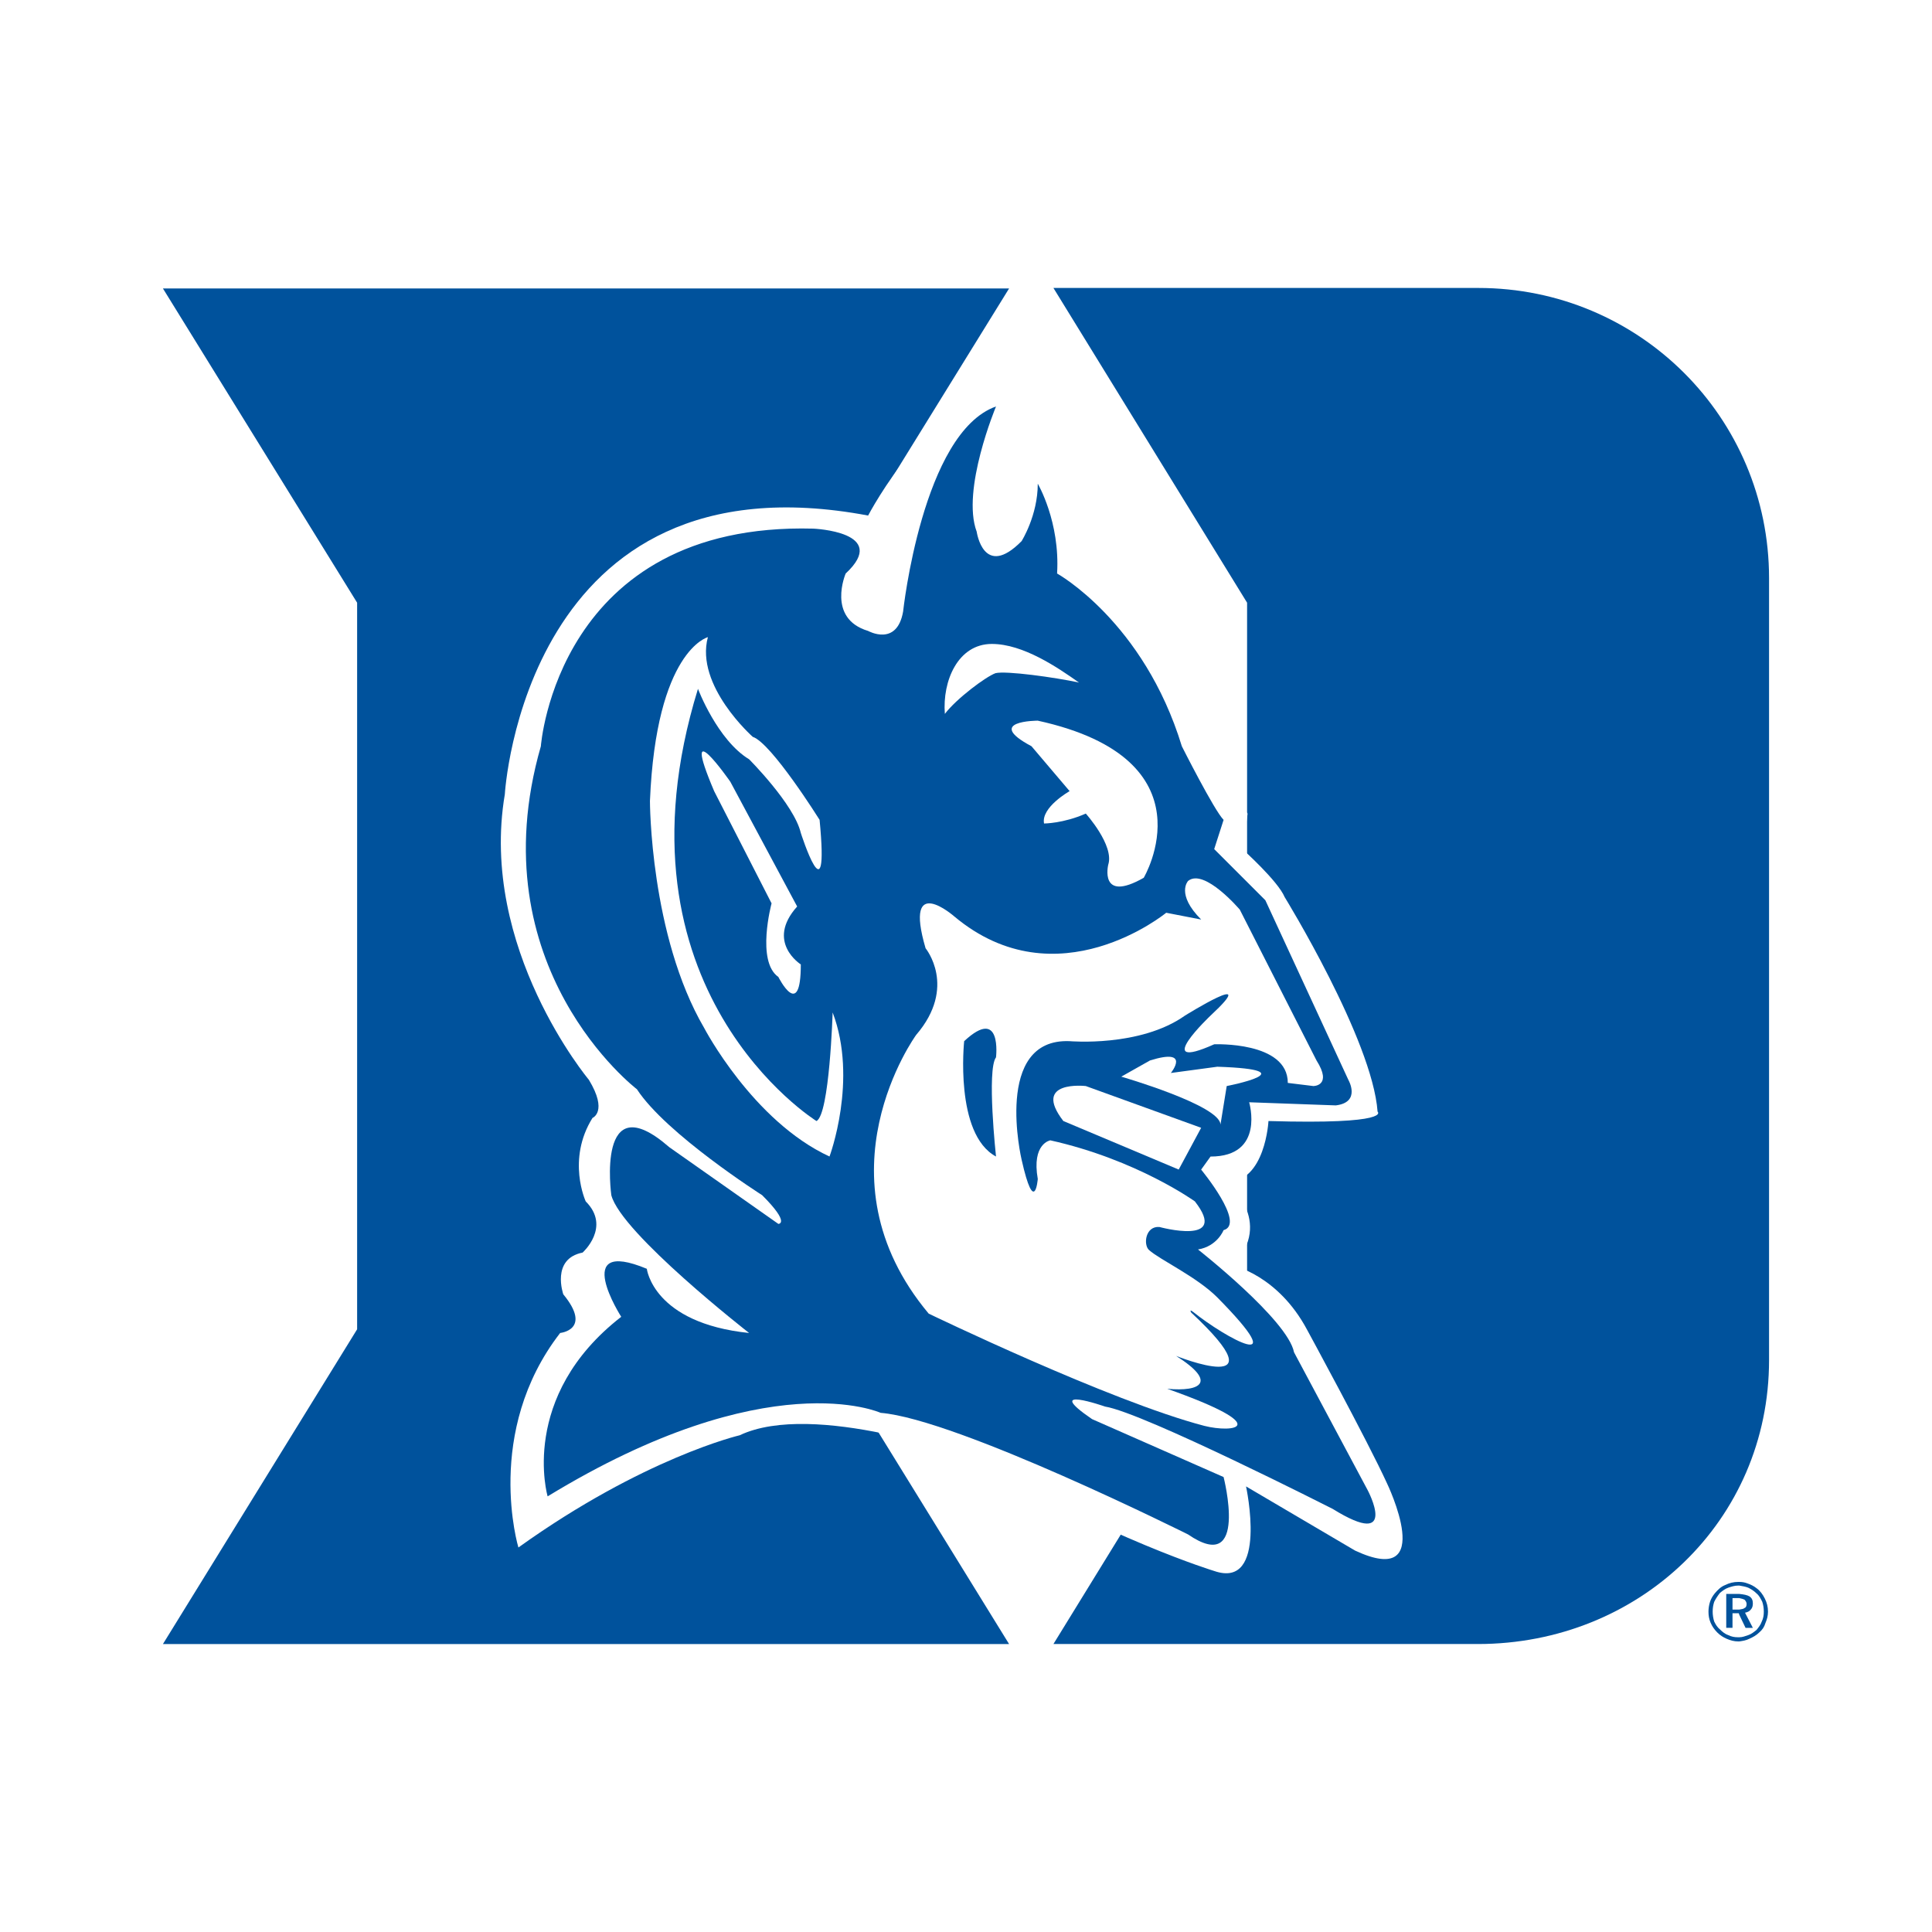
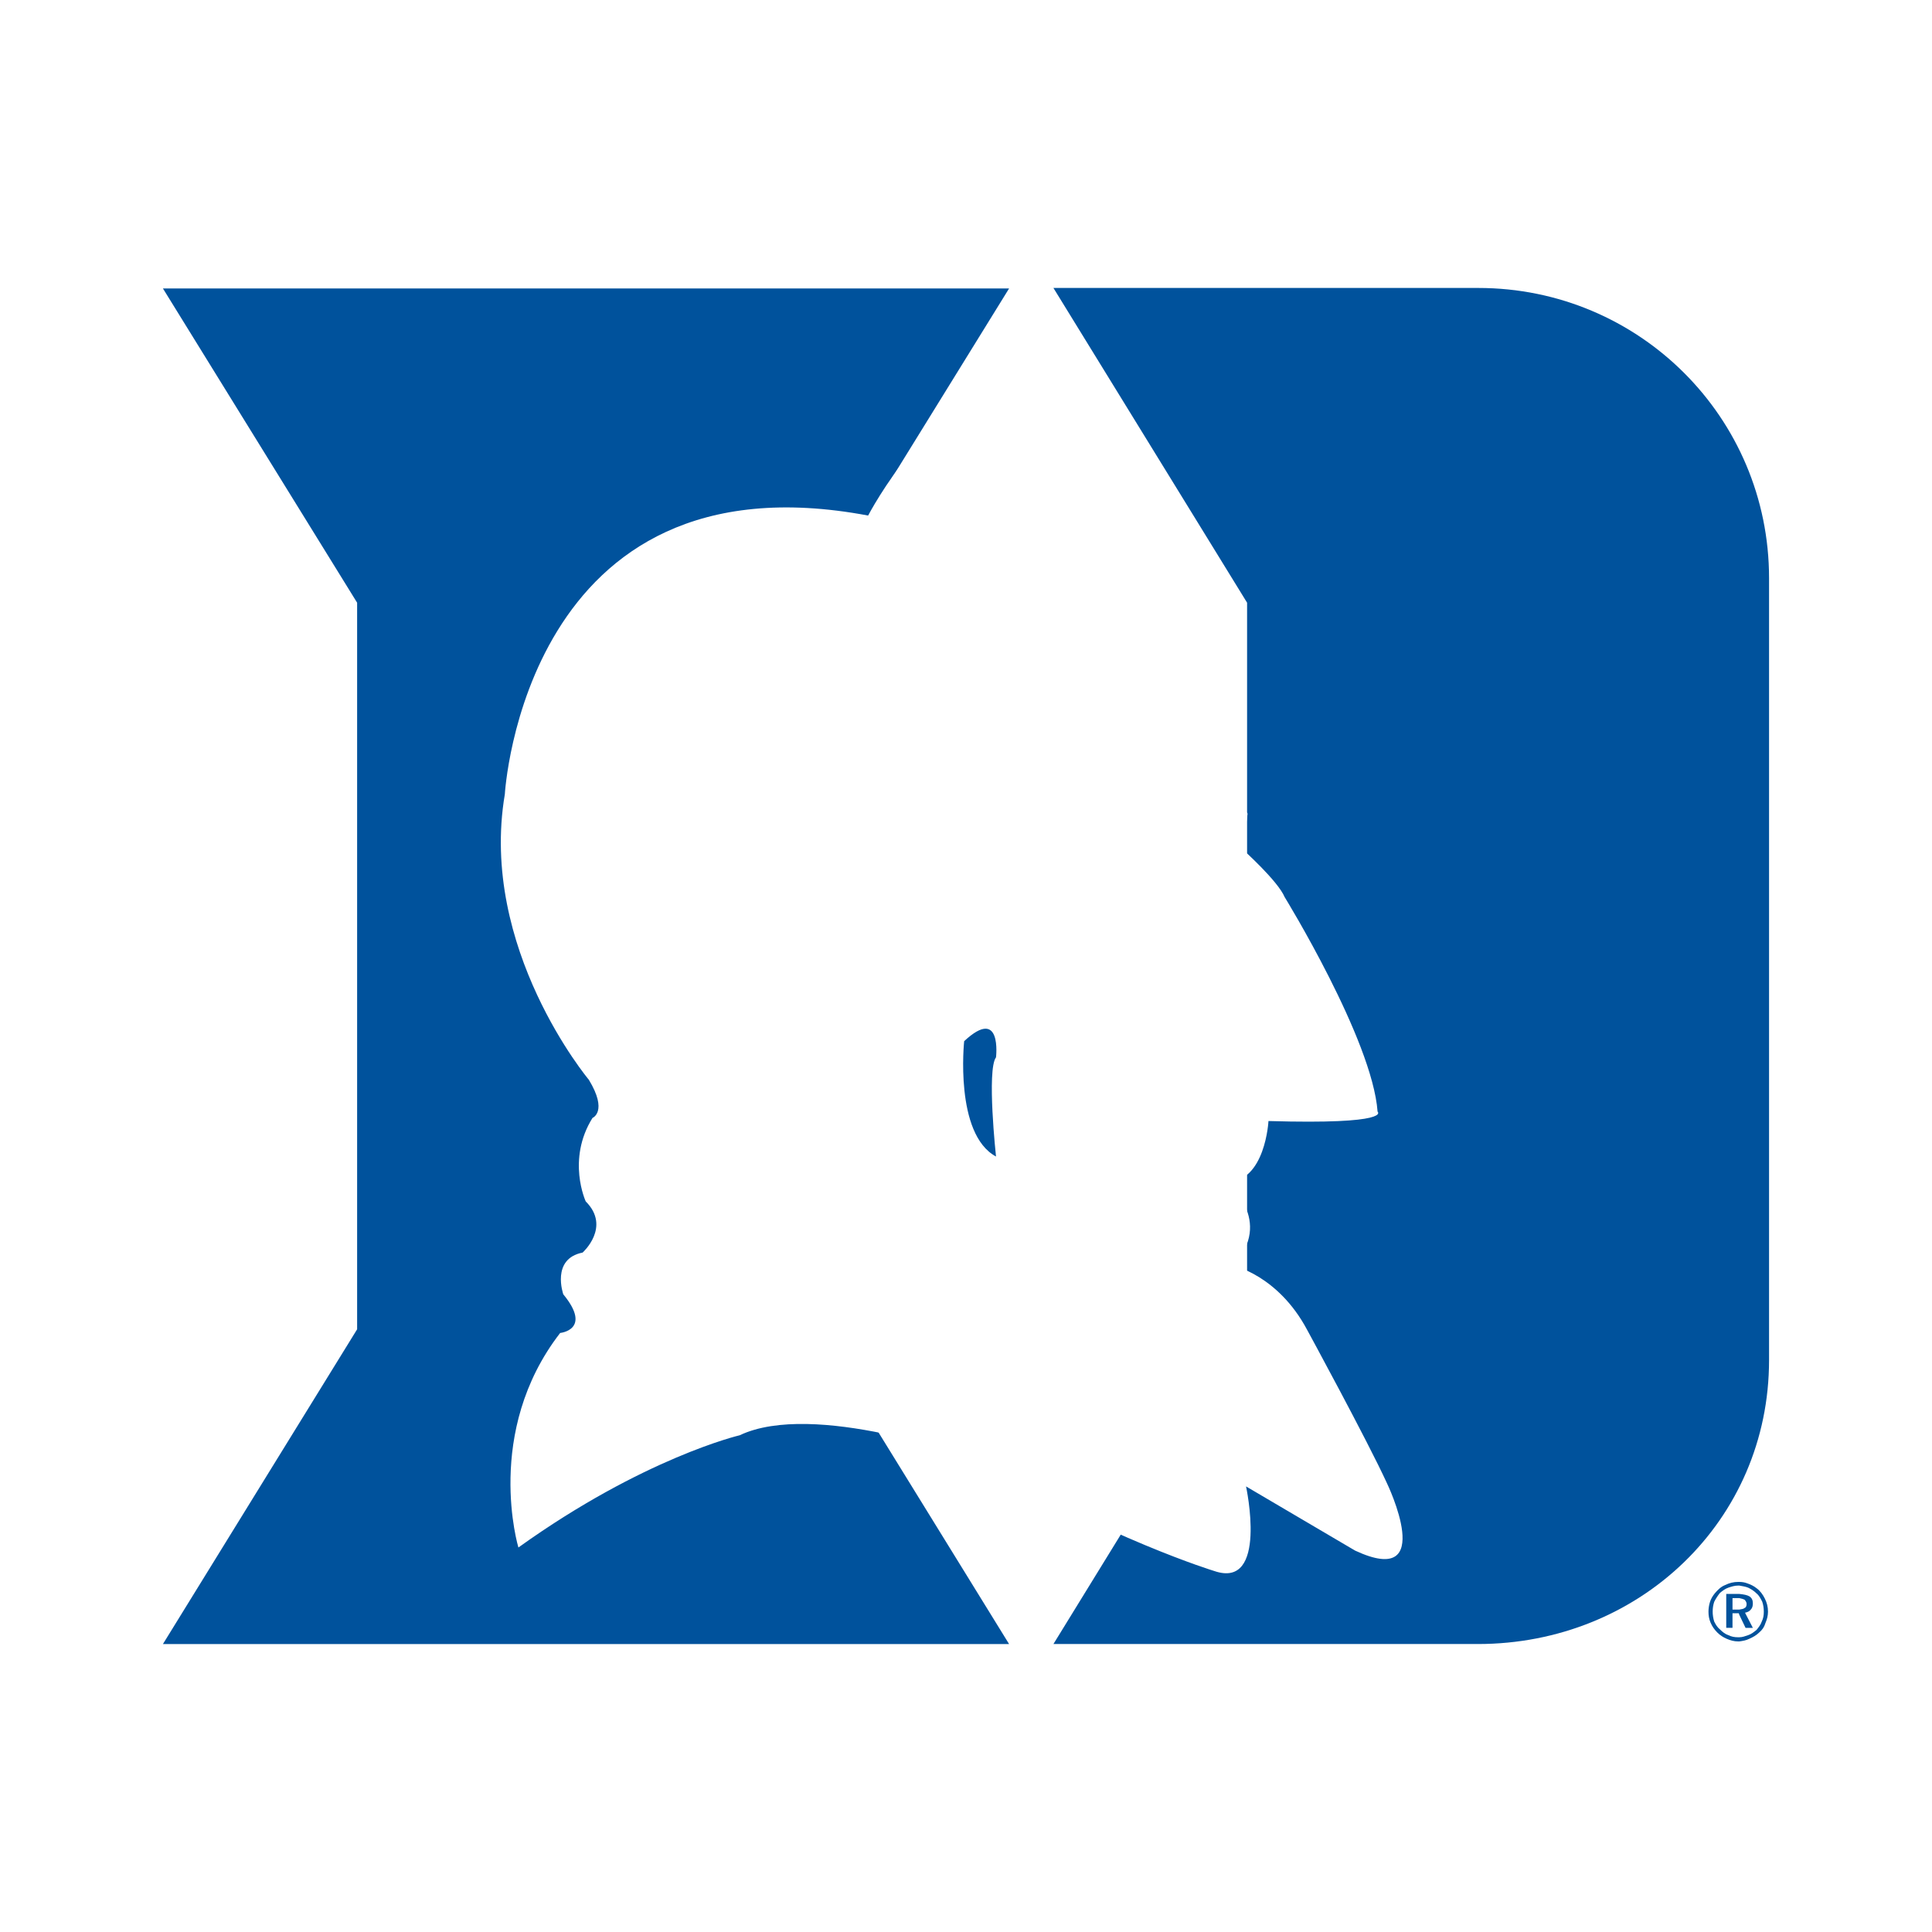
<svg xmlns="http://www.w3.org/2000/svg" version="1.0" id="Layer_1" x="0px" y="0px" width="192.756px" height="192.756px" viewBox="0 0 192.756 192.756" enable-background="new 0 0 192.756 192.756" xml:space="preserve">
  <g>
    <polygon fill-rule="evenodd" clip-rule="evenodd" fill="#FFFFFF" points="0,0 192.756,0 192.756,192.756 0,192.756 0,0  " />
    <path fill-rule="evenodd" clip-rule="evenodd" fill="#00529C" d="M105.101,28.73l19.321,31.402v72.492l-19.321,31.401h42.339   c16.091,0,29.059-12.29,29.059-28.329V57.685c0-16.04-12.968-28.955-29.007-28.955H105.101L105.101,28.73z" />
    <polygon fill-rule="evenodd" clip-rule="evenodd" fill="#00529C" points="16.257,164.025 35.63,132.624 35.63,60.132    16.257,28.782 100.675,28.782 81.301,60.132 81.301,132.624 100.675,164.025 16.257,164.025  " />
    <path fill-rule="evenodd" clip-rule="evenodd" fill="#FFFFFF" d="M86.613,51.436c0,0,6.666-12.759,14.373-12.447L99.06,53.05   l1.615,0.312c0,0,1.927-7.655,1.562-8.645c0,0,6.093,2.864,4.478,11.509c0,0,9.946,4.479,14.425,20.779l3.333,4.166l-0.468,3.593   c0,0,3.489,3.125,4.166,4.739c0,0,8.748,14.216,9.27,21.404c0,0,1.562,1.302-10.885,0.938c0,0-0.312,6.093-4.166,6.093   c0,0,4.792,3.854,0.625,8.332c0,0,4.479,0.938,7.396,6.405c0,0,6.04,11.093,7.967,15.311c0,0,5.104,10.572-3.176,6.719   l-10.884-6.405c0,0,2.238,10.311-3.178,8.437c0,0-10.311-3.125-24.319-11.302c0,0-15.675-5.729-23.018-2.239   c0,0-9.583,2.239-22.081,11.197c0,0-3.489-11.51,4.166-21.403c0,0,3.229-0.313,0.313-3.854c0,0-1.25-3.541,1.926-4.166   c0,0,2.865-2.552,0.312-5.104c0,0-1.927-4.166,0.677-8.332c0,0,1.562-0.625-0.364-3.802c0,0-10.988-13.124-8.385-28.486   C50.368,79.244,52.295,44.978,86.613,51.436L86.613,51.436z" />
-     <path fill-rule="evenodd" clip-rule="evenodd" fill="#00529C" d="M90.103,61.018c0,0,1.927-17.862,9.27-20.466   c0,0-3.489,8.333-1.927,12.499c0,0,0.677,4.791,4.479,0.937c0,0,1.614-2.551,1.614-5.728c0,0,2.239,3.801,1.927,8.958   c0,0,8.646,4.791,12.447,17.237c0,0,3.228,6.406,4.166,7.343l-0.938,2.916l5.104,5.104l8.279,17.915c0,0,1.303,2.239-1.249,2.552   l-8.646-0.312c0,0,1.615,5.416-3.854,5.416l-0.937,1.302c0,0,4.479,5.416,2.239,6.041c0,0-0.625,1.613-2.553,1.927   c0,0,8.957,7.03,9.582,10.26l7.343,13.748c0,0,3.229,6.041-3.488,1.874c0,0-18.852-9.582-22.705-10.207c0,0-6.406-2.239-1.303,1.25   l13.124,5.78c0,0,2.551,9.896-3.542,5.729c0,0-23.018-11.509-30.673-12.134c0,0-11.197-5.104-33.225,8.333   c0,0-2.917-9.947,7.343-17.915c0,0-5.104-7.968,2.552-4.791c0,0,0.625,5.415,10.207,6.406c0,0-12.759-9.947-13.748-13.748   c0,0-1.563-11.197,5.78-4.792l10.884,7.655c0,0,1.25,0-1.614-2.863c0,0-9.582-6.095-12.498-10.573c0,0-15.935-12.133-9.583-34.214   c0,0,1.615-22.393,27.184-21.716c0,0,7.708,0.312,3.229,4.479c0,0-1.927,4.478,2.239,5.728   C86.613,62.944,89.478,64.559,90.103,61.018L90.103,61.018z" />
    <path fill-rule="evenodd" clip-rule="evenodd" fill="#FFFFFF" d="M103.538,71.901c0,0-5.416,0-0.625,2.552l3.802,4.479   c0,0-2.864,1.614-2.551,3.229c0,0,1.926,0,4.166-0.99c0,0,2.863,3.177,2.238,5.104c0,0-0.938,3.854,3.542,1.302   C114.11,87.577,121.14,75.755,103.538,71.901L103.538,71.901z" />
-     <path fill-rule="evenodd" clip-rule="evenodd" fill="#FFFFFF" d="M79.896,83.098c0,0,2.864,8.958,1.875-1.302   c0,0-4.791-7.655-6.666-8.28c0,0-5.781-5.104-4.479-9.947c0,0-5.156,1.302-5.781,16.352c0,0,0,13.385,5.417,22.653   c0,0,4.843,9.271,12.498,12.812c0,0,2.864-7.655,0.313-14.374c0,0-0.313,10.207-1.614,10.833c0,0-21.091-13.072-11.822-43.12   c0,0,1.927,5.104,5.104,7.031C74.74,75.755,79.218,80.234,79.896,83.098L79.896,83.098z" />
-     <path fill-rule="evenodd" clip-rule="evenodd" fill="#FFFFFF" d="M72.865,77.995c0,0-5.156-7.395-1.614,0.937l5.729,11.196   c0,0-1.562,5.78,0.677,7.343c0,0,2.24,4.479,2.24-1.25c0,0-3.541-2.239-0.364-5.78L72.865,77.995L72.865,77.995z" />
-     <path fill-rule="evenodd" clip-rule="evenodd" fill="#FFFFFF" d="M117.338,135.279c0,0,10.78,4.322,1.511-4.322   c0,0-0.261-0.417,0.209-0.053c3.177,2.552,10.206,6.457,2.396-1.458c-2.083-2.083-5.729-3.749-6.823-4.738   c-0.572-0.521-0.364-2.396,1.042-2.292c0,0,7.03,1.926,3.541-2.552c0,0-5.78-4.166-14.425-6.093c0,0-1.875,0.312-1.25,3.854   c0,0-0.312,3.854-1.614-1.927c0,0-2.864-12.134,4.791-11.821c0,0,7.03,0.624,11.51-2.552c0,0,7.707-4.792,2.551,0   c0,0-6.041,5.728,0.364,2.864c0,0,7.343-0.312,7.343,3.854l2.553,0.312c0,0,1.927,0,0.312-2.552l-7.655-15.05   c0,0-3.541-4.166-5.156-2.864c0,0-1.25,1.302,1.303,3.854l-3.489-0.677c0,0-10.885,8.958-21.144,0.365c0,0-5.104-4.479-2.864,3.176   c0,0,3.177,3.854-0.938,8.645c0,0-10.259,14.061,1.25,27.809c0,0,18.122,8.749,27.497,11.197c2.863,0.729,7.187,0.155-3.698-3.698   C119.839,138.872,121.453,137.883,117.338,135.279L117.338,135.279z" />
    <path fill-rule="evenodd" clip-rule="evenodd" fill="#00529C" d="M99.372,115.386c0,0-0.938-8.646,0-9.895   c0,0,0.625-5.156-3.177-1.614C96.195,103.877,95.206,113.146,99.372,115.386L99.372,115.386z" />
    <path fill-rule="evenodd" clip-rule="evenodd" fill="#FFFFFF" d="M111.87,107.418c0,0,9.896,2.864,9.896,4.791l0.624-3.854   c0,0,8.332-1.615-0.937-1.928l-4.636,0.625c0,0,2.083-2.552-2.083-1.249L111.87,107.418L111.87,107.418z" />
    <path fill-rule="evenodd" clip-rule="evenodd" fill="#FFFFFF" d="M108.33,108.355c0,0-5.417-0.625-2.24,3.489l11.509,4.843   l2.24-4.166L108.33,108.355L108.33,108.355z" />
    <path fill-rule="evenodd" clip-rule="evenodd" fill="#FFFFFF" d="M107.652,68.1c-2.136-1.51-5.572-3.854-8.697-3.854   c-3.384,0-4.947,3.697-4.687,6.979c1.146-1.51,4.062-3.697,5.051-4.062C100.361,66.902,105.257,67.579,107.652,68.1L107.652,68.1z" />
    <path fill-rule="evenodd" clip-rule="evenodd" fill="#00529C" d="M173.529,159.443c0.261,0.052,0.417,0.104,0.521,0.155   c0.104,0.104,0.209,0.261,0.209,0.417c0,0.209-0.052,0.364-0.209,0.416c-0.104,0.104-0.26,0.104-0.521,0.157v0.52l0.625,1.303   h0.729l-0.781-1.51c0.26-0.053,0.469-0.157,0.572-0.312c0.156-0.157,0.209-0.364,0.209-0.626c0-0.312-0.104-0.52-0.312-0.677   c-0.261-0.156-0.573-0.208-1.042-0.26V159.443L173.529,159.443z M173.529,163.766v-0.417c0.313,0,0.573-0.104,0.886-0.209   c0.312-0.104,0.573-0.312,0.833-0.521c0.209-0.26,0.417-0.52,0.521-0.833c0.155-0.312,0.207-0.625,0.207-0.989   c0-0.365-0.052-0.677-0.155-0.989c-0.156-0.312-0.313-0.626-0.573-0.833c-0.26-0.261-0.521-0.417-0.833-0.573   c-0.261-0.104-0.572-0.156-0.886-0.209v-0.364c0.313,0,0.573,0.053,0.833,0.156c0.312,0.104,0.626,0.261,0.886,0.469   c0.364,0.261,0.624,0.625,0.833,1.042c0.208,0.416,0.312,0.833,0.312,1.302c0,0.416-0.104,0.78-0.26,1.146   c-0.104,0.364-0.312,0.677-0.626,0.938c-0.26,0.26-0.624,0.469-0.988,0.625C174.207,163.662,173.894,163.713,173.529,163.766   L173.529,163.766z M172.853,159.443h0.521c0.052,0,0.104,0,0.155,0v-0.417c0,0,0,0-0.052,0h-1.25v3.385h0.625v-1.458h0.625   l0.052,0.155v-0.52c0,0-0.104,0-0.155,0h-0.521V159.443L172.853,159.443z M173.529,157.828v0.364c0,0-0.052,0-0.104,0   c-0.364,0-0.678,0.105-0.99,0.209s-0.572,0.312-0.833,0.521c-0.208,0.26-0.417,0.573-0.573,0.886   c-0.104,0.312-0.155,0.624-0.155,0.989c0,0.312,0.052,0.677,0.155,0.989c0.156,0.313,0.312,0.573,0.573,0.781   c0.261,0.261,0.521,0.468,0.833,0.572c0.312,0.156,0.626,0.209,0.938,0.209c0.052,0,0.104,0,0.155,0v0.417c0,0-0.052,0-0.104,0   c-0.417,0-0.781-0.104-1.146-0.261c-0.364-0.156-0.678-0.365-0.938-0.625c-0.312-0.312-0.521-0.626-0.677-0.99   s-0.208-0.729-0.208-1.093c0-0.312,0.052-0.677,0.156-0.989s0.261-0.573,0.469-0.833c0.312-0.365,0.624-0.677,1.041-0.834   c0.417-0.208,0.834-0.312,1.303-0.312C173.478,157.828,173.529,157.828,173.529,157.828L173.529,157.828z" />
  </g>
</svg>